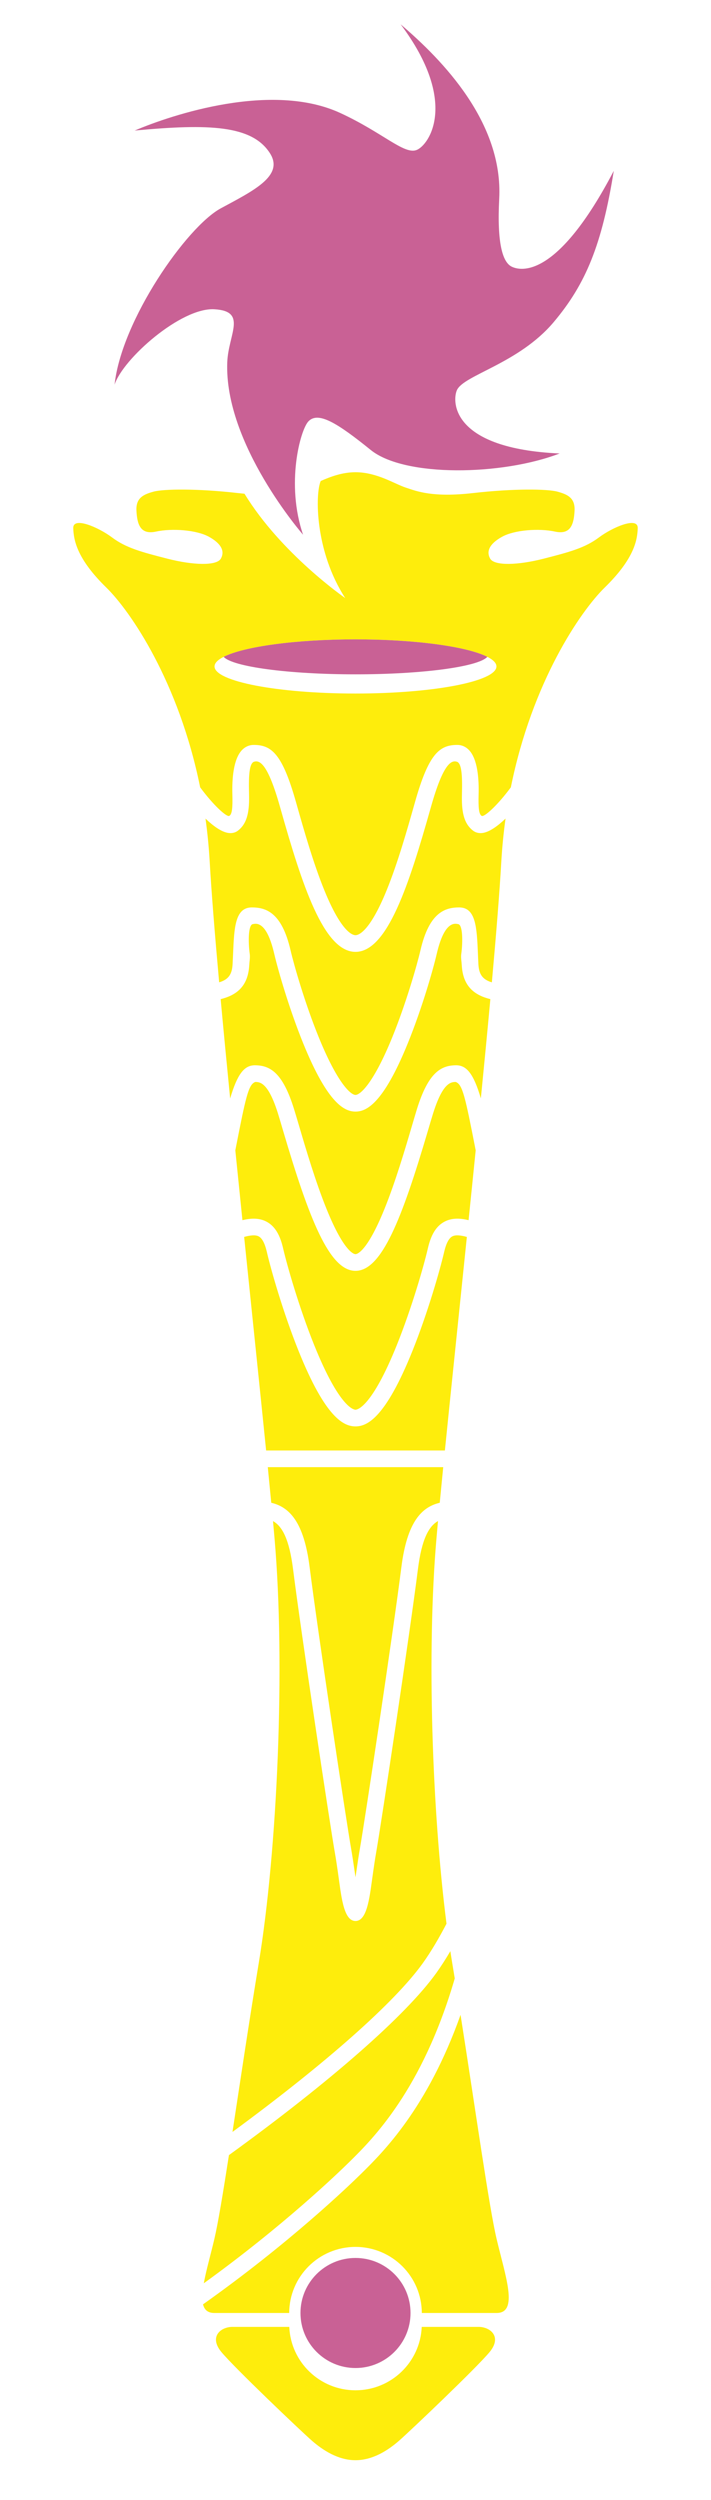
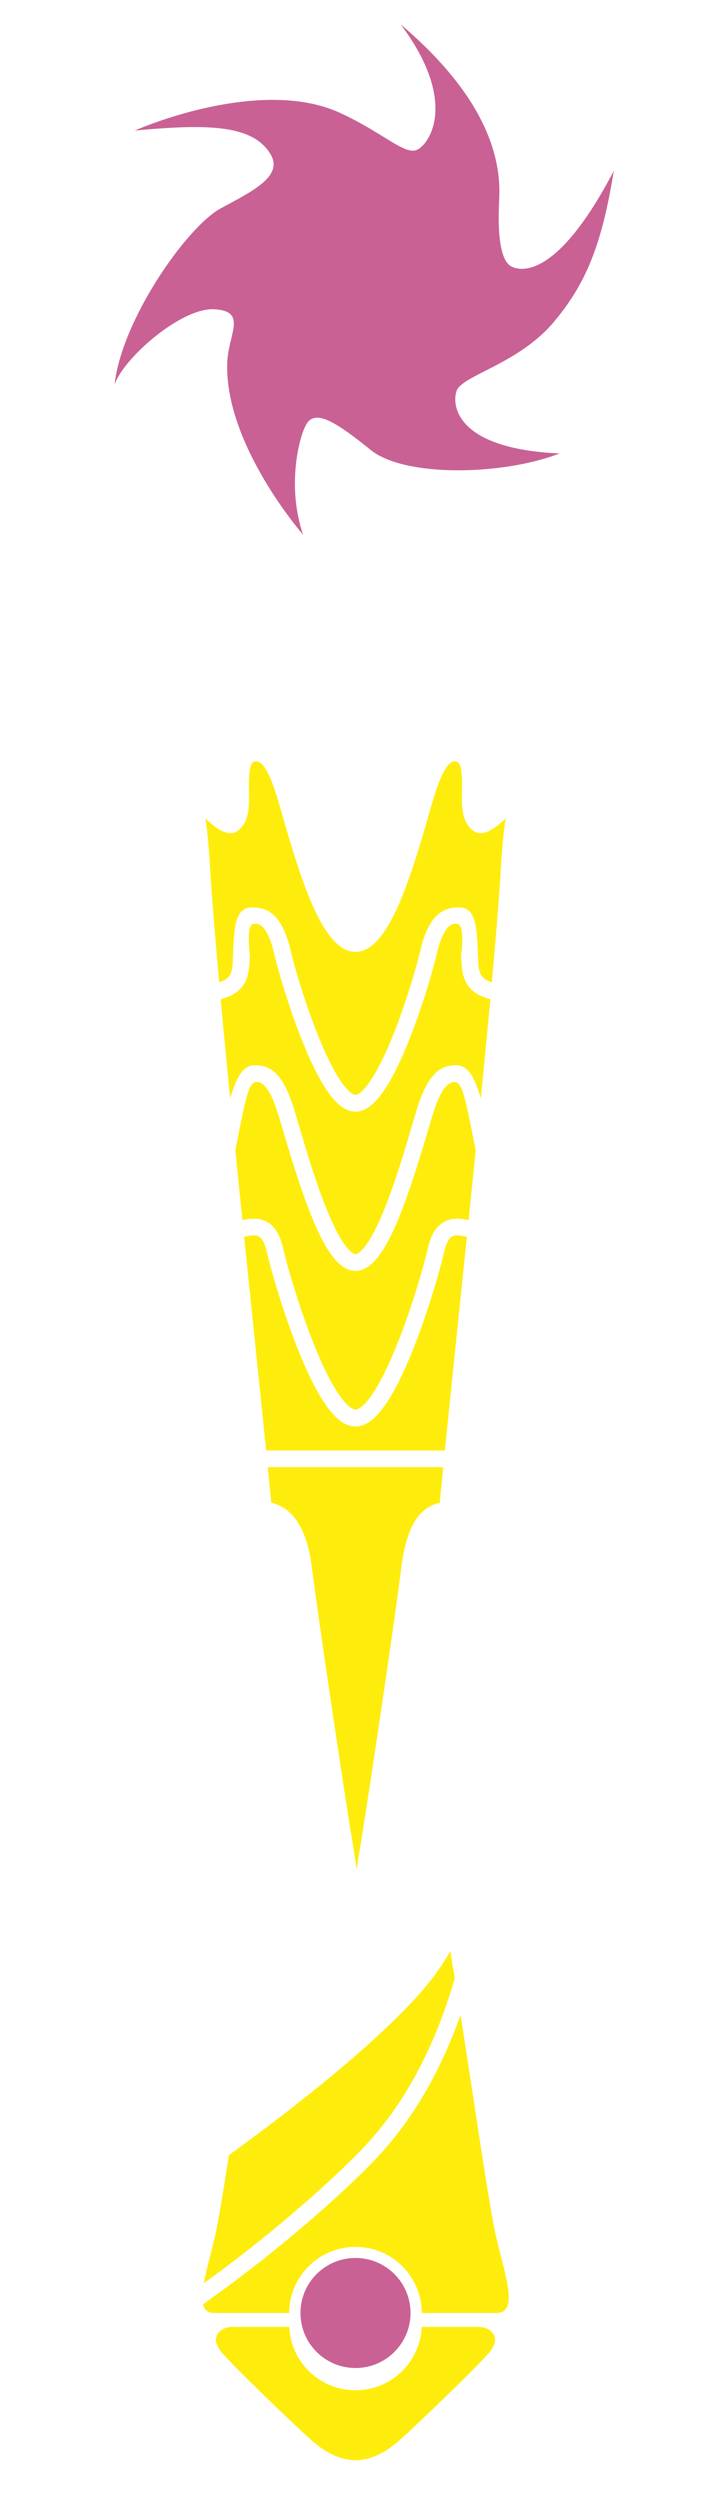
<svg xmlns="http://www.w3.org/2000/svg" width="256" height="900" viewBox="-0.45 0 256 900">
  <g fill="#FEED0C">
    <path d="M82.417,395.46c-1.23-12.46-2.39-24.53-3.42-35.77c5.58-1.39,9.88-4.46,10.3-12.28    c0.07-1.34,0.34-2.65,0.18-3.91c-0.62-4.56-0.55-10.78,1.18-10.83c2.23-0.58,5.31,0.69,7.63,10.68    c1.45,6.19,5.42,19.89,10.44,32.26c8.94,22.01,15.03,24.56,18.82,24.56c3.8,0,9.88-2.55,18.82-24.56    c5.029-12.37,9-26.07,10.439-32.26c2.33-9.99,5.4-11.26,7.63-10.68c1.74,0.05,1.801,6.27,1.19,10.83    c-0.17,1.26,0.11,2.57,0.18,3.91c0.41,7.83,4.721,10.89,10.3,12.28c-1.029,11.24-2.189,23.29-3.42,35.74    c-2.62-8.93-5.159-11.93-8.88-11.93c-5.54,0-10.06,2.68-14.12,15.73c-0.5,1.62-1.109,3.69-1.81,6.07    c-2.37,8.06-5.95,20.23-9.97,30.11c-6.36,15.64-9.96,16.09-10.36,16.09c-0.39,0-4-0.45-10.35-16.09    c-4.02-9.88-7.6-22.05-9.97-30.11c-0.7-2.38-1.31-4.45-1.82-6.07c-4.05-13.05-8.57-15.73-14.11-15.73    C87.567,383.5,85.037,386.51,82.417,395.46z" />
    <path d="M86.837,439.26c-0.86-8.37-1.72-16.79-2.56-25.14c3.8-19.43,4.72-23.74,7.21-24.62    c1.82,0.01,4.74,0.4,8.2,11.52c0.49,1.59,1.09,3.63,1.78,5.98c9.42,31.98,16.71,50.5,26.08,50.5c9.38,0,16.67-18.52,26.09-50.5    c0.69-2.35,1.29-4.39,1.79-5.98c3.45-11.12,6.37-11.51,8.19-11.52c2.489,0.88,3.41,5.19,7.21,24.62    c-0.84,8.35-1.7,16.77-2.561,25.14c-3.27-0.79-6.08-0.79-8.58,0.49c-2.979,1.53-4.899,4.57-6.06,9.58    c-1.46,6.35-5.78,21.39-11.11,34.68c-9.16,22.83-14.399,23.49-14.97,23.49c-0.56,0-5.8-0.66-14.96-23.49    c-5.33-13.29-9.65-28.33-11.12-34.68c-1.15-5.01-3.08-8.05-6.05-9.58C92.917,438.47,90.107,438.47,86.837,439.26z" />
    <path d="M95.367,522.17c-2.18-21.61-5.03-48.8-7.91-76.88c2.26-0.62,4.06-0.8,5.21-0.21    c1.26,0.65,2.25,2.53,2.96,5.59c1.5,6.54,5.93,21.97,11.39,35.57c9.8,24.43,16.41,27.26,20.53,27.26s10.73-2.83,20.54-27.26    c5.46-13.601,9.88-29.03,11.39-35.57c0.71-3.06,1.7-4.94,2.95-5.59c1.15-0.59,2.96-0.41,5.22,0.21    c-2.88,28.08-5.729,55.27-7.909,76.88H95.367z" />
-     <path d="M97.217,540.99c-0.38-3.931-0.8-8.221-1.25-12.82h63.17c-0.45,4.6-0.87,8.89-1.25,12.82    c-6.439,1.52-11.74,6.77-13.81,23.13c-2.94,23.31-13.13,91.08-14.98,101.61c-0.46,2.619-0.81,5.1-1.13,7.279    c-0.13,0.9-0.27,1.86-0.42,2.8c-0.14-0.939-0.28-1.899-0.41-2.8c-0.32-2.18-0.68-4.66-1.13-7.279    c-1.85-10.53-12.04-78.301-14.98-101.61C108.957,547.76,103.657,542.51,97.217,540.99z" />
-     <path d="M83.257,767.49c2.8-18.33,6.06-40.25,9.46-60.82c6.67-40.34,9.67-107,5.67-153    c-0.16-1.87-0.35-3.89-0.54-6.08c3.26,1.83,5.84,6.351,7.22,17.29c2.95,23.36,13.18,91.32,15.02,101.89    c0.45,2.53,0.8,4.961,1.11,7.101c1.19,8.189,1.9,17.689,6.35,17.689s5.17-9.5,6.36-17.689c0.31-2.14,0.659-4.57,1.1-7.101    c1.85-10.569,12.07-78.529,15.021-101.89c1.38-10.939,3.97-15.47,7.229-17.3c-0.19,2.189-0.38,4.22-0.54,6.09    c-3.56,40.96-1.57,98.311,3.6,138.86c-2.56,4.91-5.439,9.899-8.539,14.22C141.637,720.91,116.707,742.92,83.257,767.49z" />
+     <path d="M97.217,540.99c-0.38-3.931-0.8-8.221-1.25-12.82h63.17c-0.45,4.6-0.87,8.89-1.25,12.82    c-6.439,1.52-11.74,6.77-13.81,23.13c-2.94,23.31-13.13,91.08-14.98,101.61c-0.46,2.619-0.81,5.1-1.13,7.279    c-0.14-0.939-0.28-1.899-0.41-2.8c-0.32-2.18-0.68-4.66-1.13-7.279    c-1.85-10.53-12.04-78.301-14.98-101.61C108.957,547.76,103.657,542.51,97.217,540.99z" />
    <path d="M163.287,712.23c0,0.01,0,0.01,0,0.01c-11.69,40.17-29.61,57.84-37.84,65.96    c-4.21,4.149-23.87,23.09-52.52,43.78c0.83-4.62,2.47-10.271,3.81-15.98c1.3-5.53,3.11-16.43,5.24-30.15v-0.01    c36.39-26.359,63.72-50.29,74.68-65.59c1.76-2.47,3.449-5.12,5.05-7.84c0.22,1.45,0.439,2.87,0.67,4.26    C162.677,708.52,162.987,710.36,163.287,712.23z" />
    <path d="M178.356,832.67h-26.93c-0.04-13.15-10.72-23.79-23.88-23.79c-13.15,0-23.83,10.64-23.87,23.79h-26.94    c-2.36,0-3.6-1.14-4.09-3.11c31.06-21.989,52.56-42.71,57.01-47.09c7.75-7.64,23.76-23.43,35.72-57.13    c5.47,34.79,10.28,69.22,12.979,80.66C181.547,819.5,186.337,832.67,178.356,832.67z" />
    <path d="M75.057,310.25c-0.31-5.37-0.82-10.56-1.52-15.56c2.88,2.77,5.74,4.75,8.07,5.15    c1.74,0.29,2.92-0.27,3.6-0.8c3.55-2.72,4.17-7.28,4.01-13.29c-0.2-7.34,0.24-10.67,1.61-11.46c2.08-0.79,5.02,0.18,9.5,16.03    l0.28,0.98c7.65,27.07,15.48,51.37,26.94,51.37s19.29-24.3,26.94-51.37l0.279-0.98c4.49-15.85,7.42-16.82,9.49-16.03    c1.38,0.79,1.82,4.12,1.62,11.46c-0.16,6.01,0.46,10.57,4.01,13.29c0.68,0.53,1.86,1.09,3.601,0.8c2.34-0.4,5.199-2.39,8.09-5.16    c-0.7,5.01-1.221,10.2-1.53,15.57c-0.63,11.03-1.84,26.07-3.4,43.4c-3.319-1.02-4.649-2.81-4.85-6.56    c-0.07-1.31-0.12-2.6-0.17-3.84c-0.4-9.27-0.71-16.58-6.74-16.58c-5.12,0-10.78,1.82-13.92,15.32c-1.35,5.77-5.29,19.4-10.15,31.36    c-6.68,16.43-11.479,20.82-13.27,20.82c-1.78,0-6.58-4.39-13.26-20.82c-4.86-11.96-8.81-25.59-10.15-31.36    c-3.15-13.5-8.8-15.32-13.92-15.32c-6.03,0-6.35,7.31-6.74,16.58c-0.05,1.24-0.11,2.53-0.18,3.84c-0.2,3.75-1.52,5.54-4.84,6.55    C76.897,336.32,75.687,321.28,75.057,310.25z" />
-     <path d="M215.167,193.5c-5,3.75-10.62,5.25-19.87,7.62c-9.25,2.38-17.75,2.63-19.25,0    c-1.5-2.62-0.25-5.37,4.25-7.87s13.37-3.13,19.13-1.87c5.74,1.24,6.74-2.88,7-7.5c0.24-4.63-2.5-5.88-6.13-6.88    s-15.75-1.17-30.42,0.5c-14.66,1.67-20.33-0.67-24.33-2s-10.32-5.5-17.99-5.5h-0.01c-4.78,0-9.03,1.62-12.52,3.16    c-2.02,4.6-2.16,25.26,8.83,42.15c0,0-23.09-15.95-36.27-37.57c-0.76-0.07-1.55-0.15-2.37-0.24c-14.66-1.67-26.79-1.5-30.41-0.5    c-3.63,1-6.38,2.25-6.13,6.88c0.25,4.62,1.25,8.74,7,7.5c5.75-1.26,14.63-0.63,19.13,1.87s5.75,5.25,4.25,7.87    c-1.5,2.63-10,2.38-19.25,0c-9.25-2.37-14.88-3.87-19.88-7.62s-14.12-7.62-14-3.38c0.13,4.26,1.25,11,11.88,21.38    c8.71,8.51,26.15,33.98,33.81,71.94c4.85,6.57,9.5,10.7,10.46,10.3c1.06-0.57,1.27-2.92,1.14-7.83    c-0.15-5.47,0.34-12.68,3.51-15.94c1.15-1.18,2.59-1.8,4.15-1.8c6.38,0,10.29,3.07,15.22,20.51l0.28,0.99    c2.52,8.89,5.96,21.06,10.01,30.97c6.08,14.87,10.08,16.03,11.16,16.03s5.08-1.16,11.16-16.03c4.05-9.91,7.49-22.08,10.01-30.97    l0.28-0.99c4.93-17.44,8.84-20.51,15.22-20.51c1.561,0,3,0.62,4.15,1.8c3.17,3.26,3.66,10.47,3.51,15.94    c-0.13,4.91,0.08,7.26,1.14,7.83c0.96,0.4,5.62-3.74,10.471-10.31c7.659-37.96,25.1-63.42,33.81-71.93    c10.63-10.38,11.75-17.12,11.87-21.38C229.297,185.88,220.167,189.75,215.167,193.5z M127.547,249.67    c-28.02,0-50.75-4.37-50.75-9.75c0-5.39,22.73-9.75,50.75-9.75c28.03,0,50.75,4.36,50.75,9.75    C178.297,245.3,155.577,249.67,127.547,249.67z" />
    <path d="M175.887,846.67c-4.5,5.5-28.83,28.66-32.67,32c-3.83,3.33-9.34,7-15.67,7s-11.83-3.67-15.67-7    c-3.83-3.34-28.16-26.5-32.66-32s-0.17-9,4.04-9h20.45c0.54,12.7,11.01,22.83,23.84,22.83c12.84,0,23.31-10.13,23.85-22.83h20.45    C176.057,837.67,180.387,841.17,175.887,846.67z" />
    <circle fill="#C96195" cx="127.55" cy="832.67" r="19.813" />
-     <path fill="#C96195" d="M175.017,236.46c-3.2,3.56-23.229,6.3-47.47,6.3c-24.23,0-44.26-2.74-47.47-6.3    c7.26-3.68,25.78-6.29,47.47-6.29C149.247,230.17,167.767,232.78,175.017,236.46z" />
  </g>
  <path fill="#C96195" d="M108.672,192.5c0,0-28.5-32.625-27.292-62.167c0.411-10.042,7.333-18.333-4.667-19   S43.797,129.167,40.797,138.5c2.5-23.25,26-56.875,38.25-63.5c11.652-6.302,22.833-11.667,17.75-19.75   c-6.424-10.215-22-10.75-48.75-8.25c13.5-5.75,49.417-17.666,74-6.333c15.308,7.057,23,15.083,27.5,13.333s15.25-17.25-5.75-45.25   c15.25,13,36.917,35.417,35.5,62.75c-0.829,15.986,1.182,22.886,4.5,24.5c3.084,1.5,16.25,4.75,36.75-34.5   c-4.25,26.5-10,40.667-21.666,54.5c-12.572,14.908-32.459,19-34.834,24.5c-1.73,4.008-2,21,37,22.75c-20.75,8-55.833,8.583-68-1.25   c-11.981-9.683-19-14.083-22.5-10.25C107.664,154.908,102.422,174.167,108.672,192.5z" />
</svg>